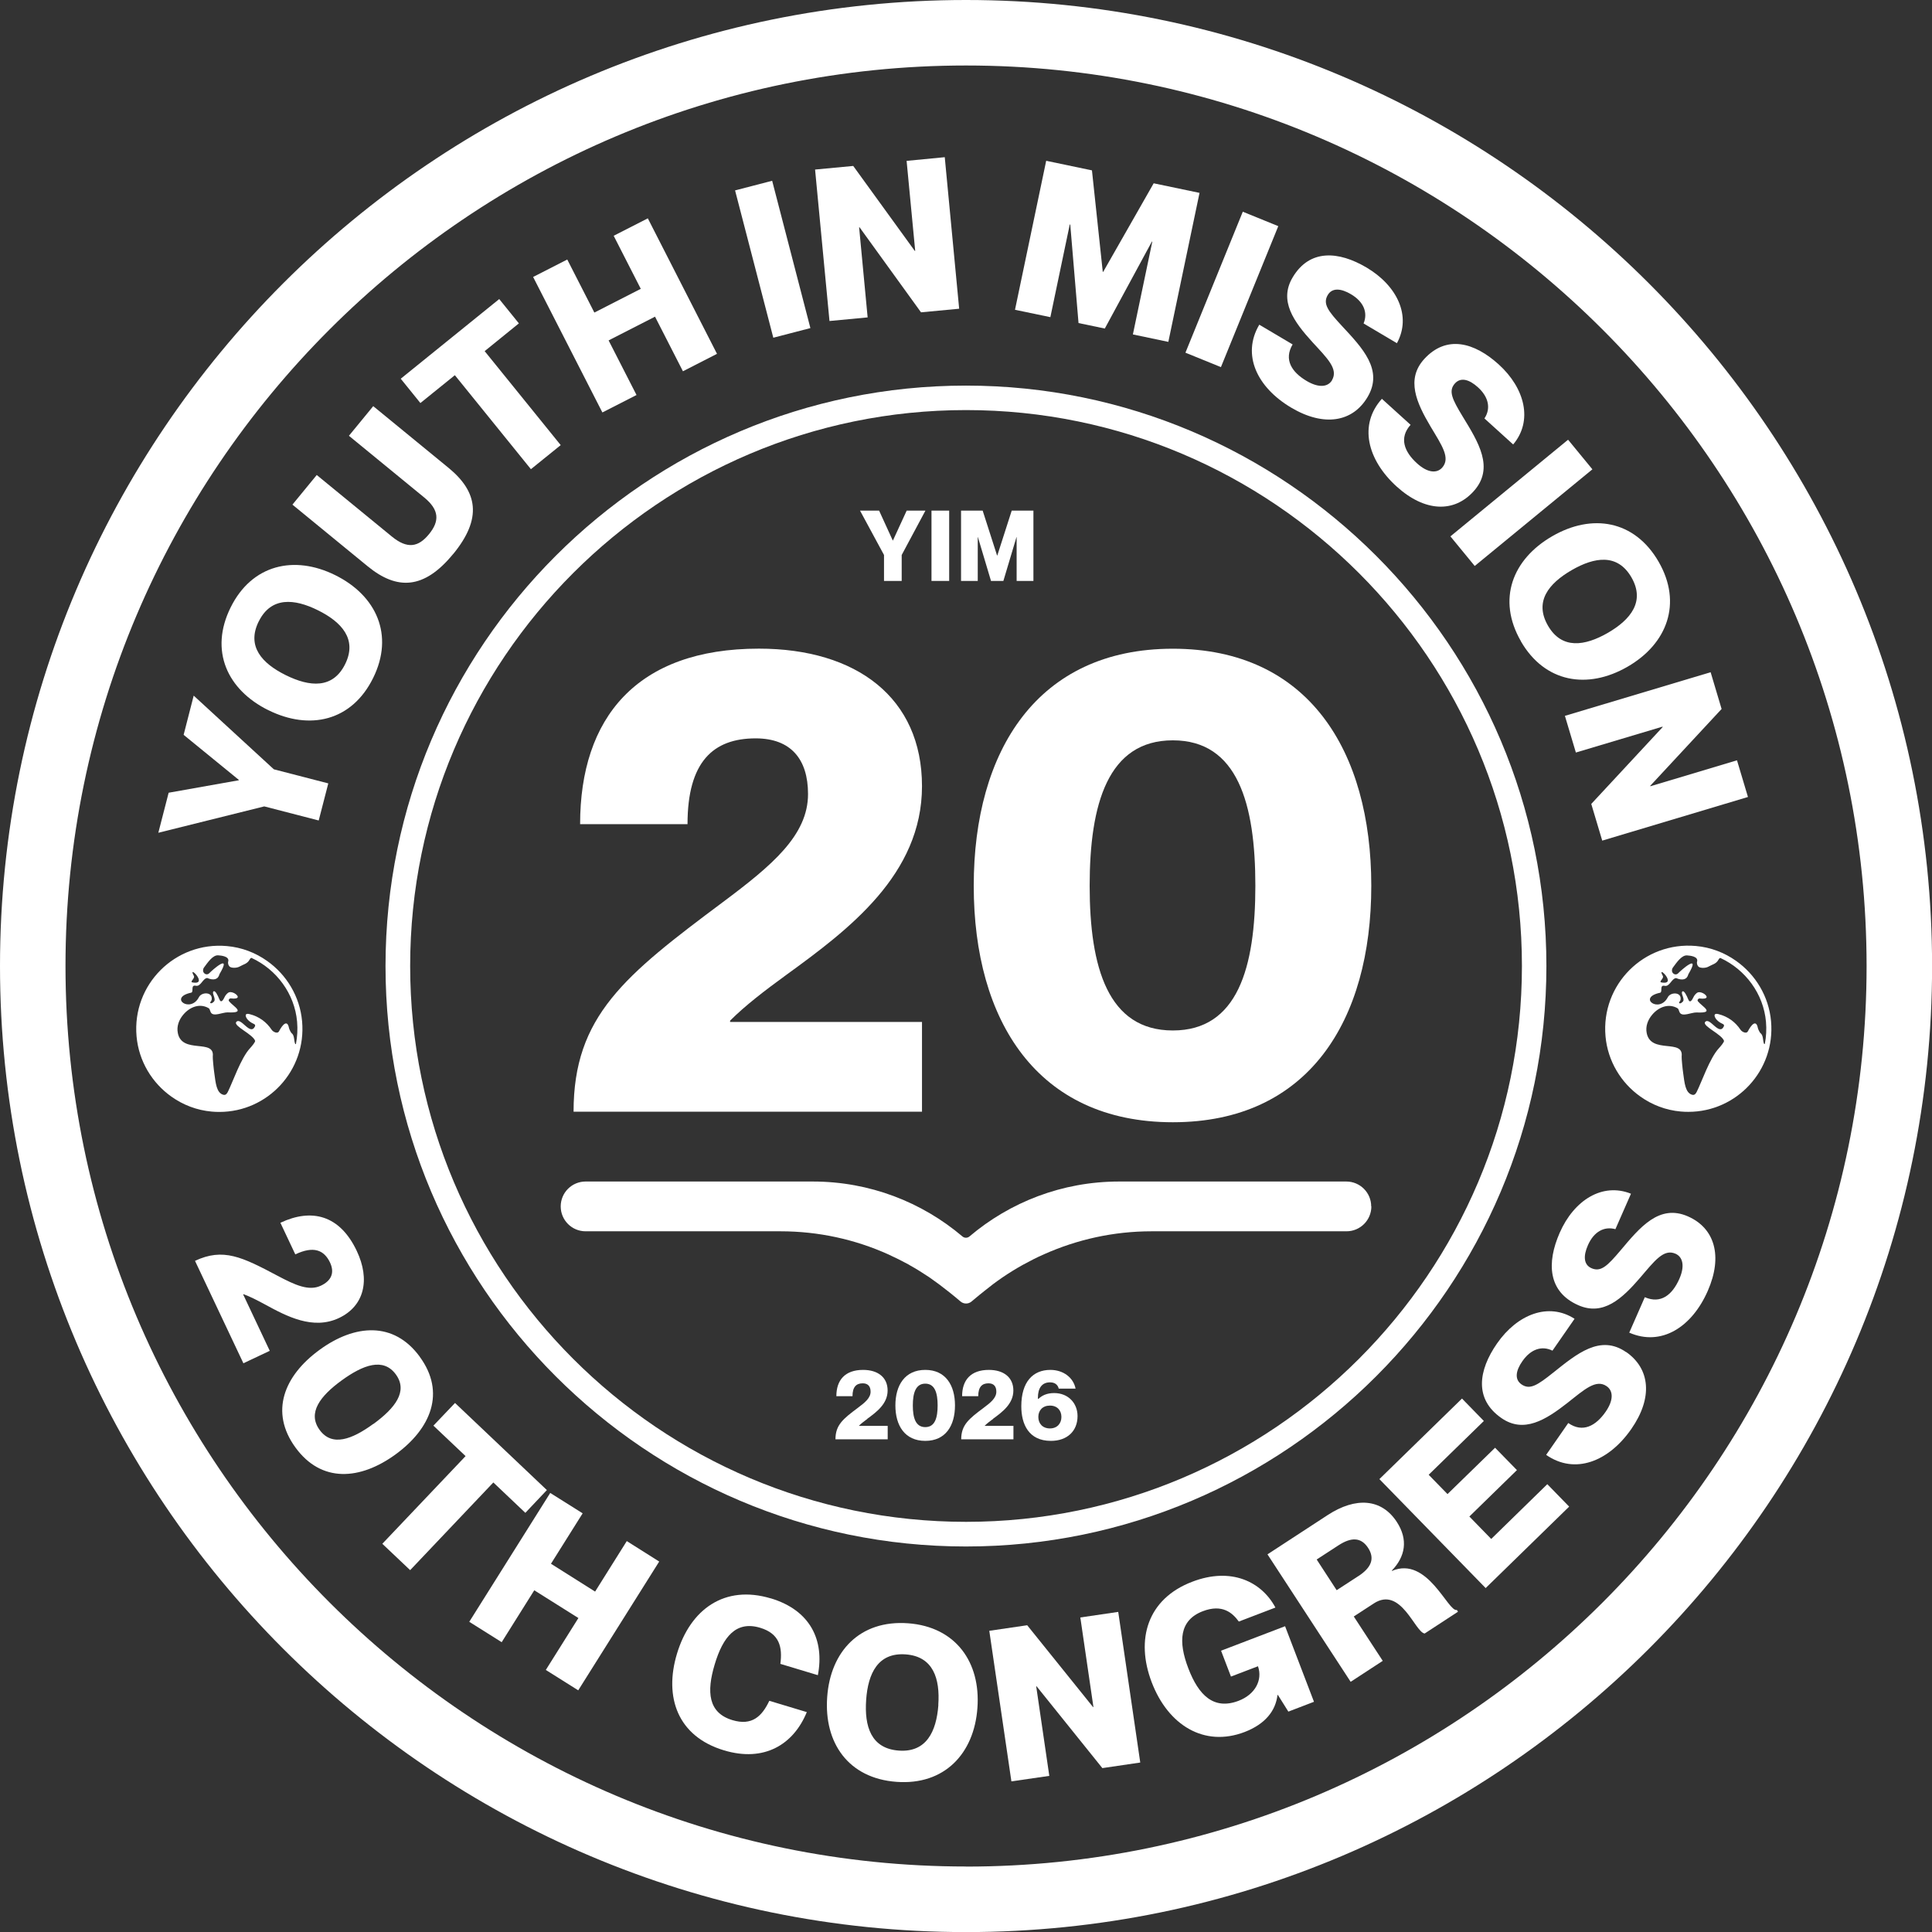
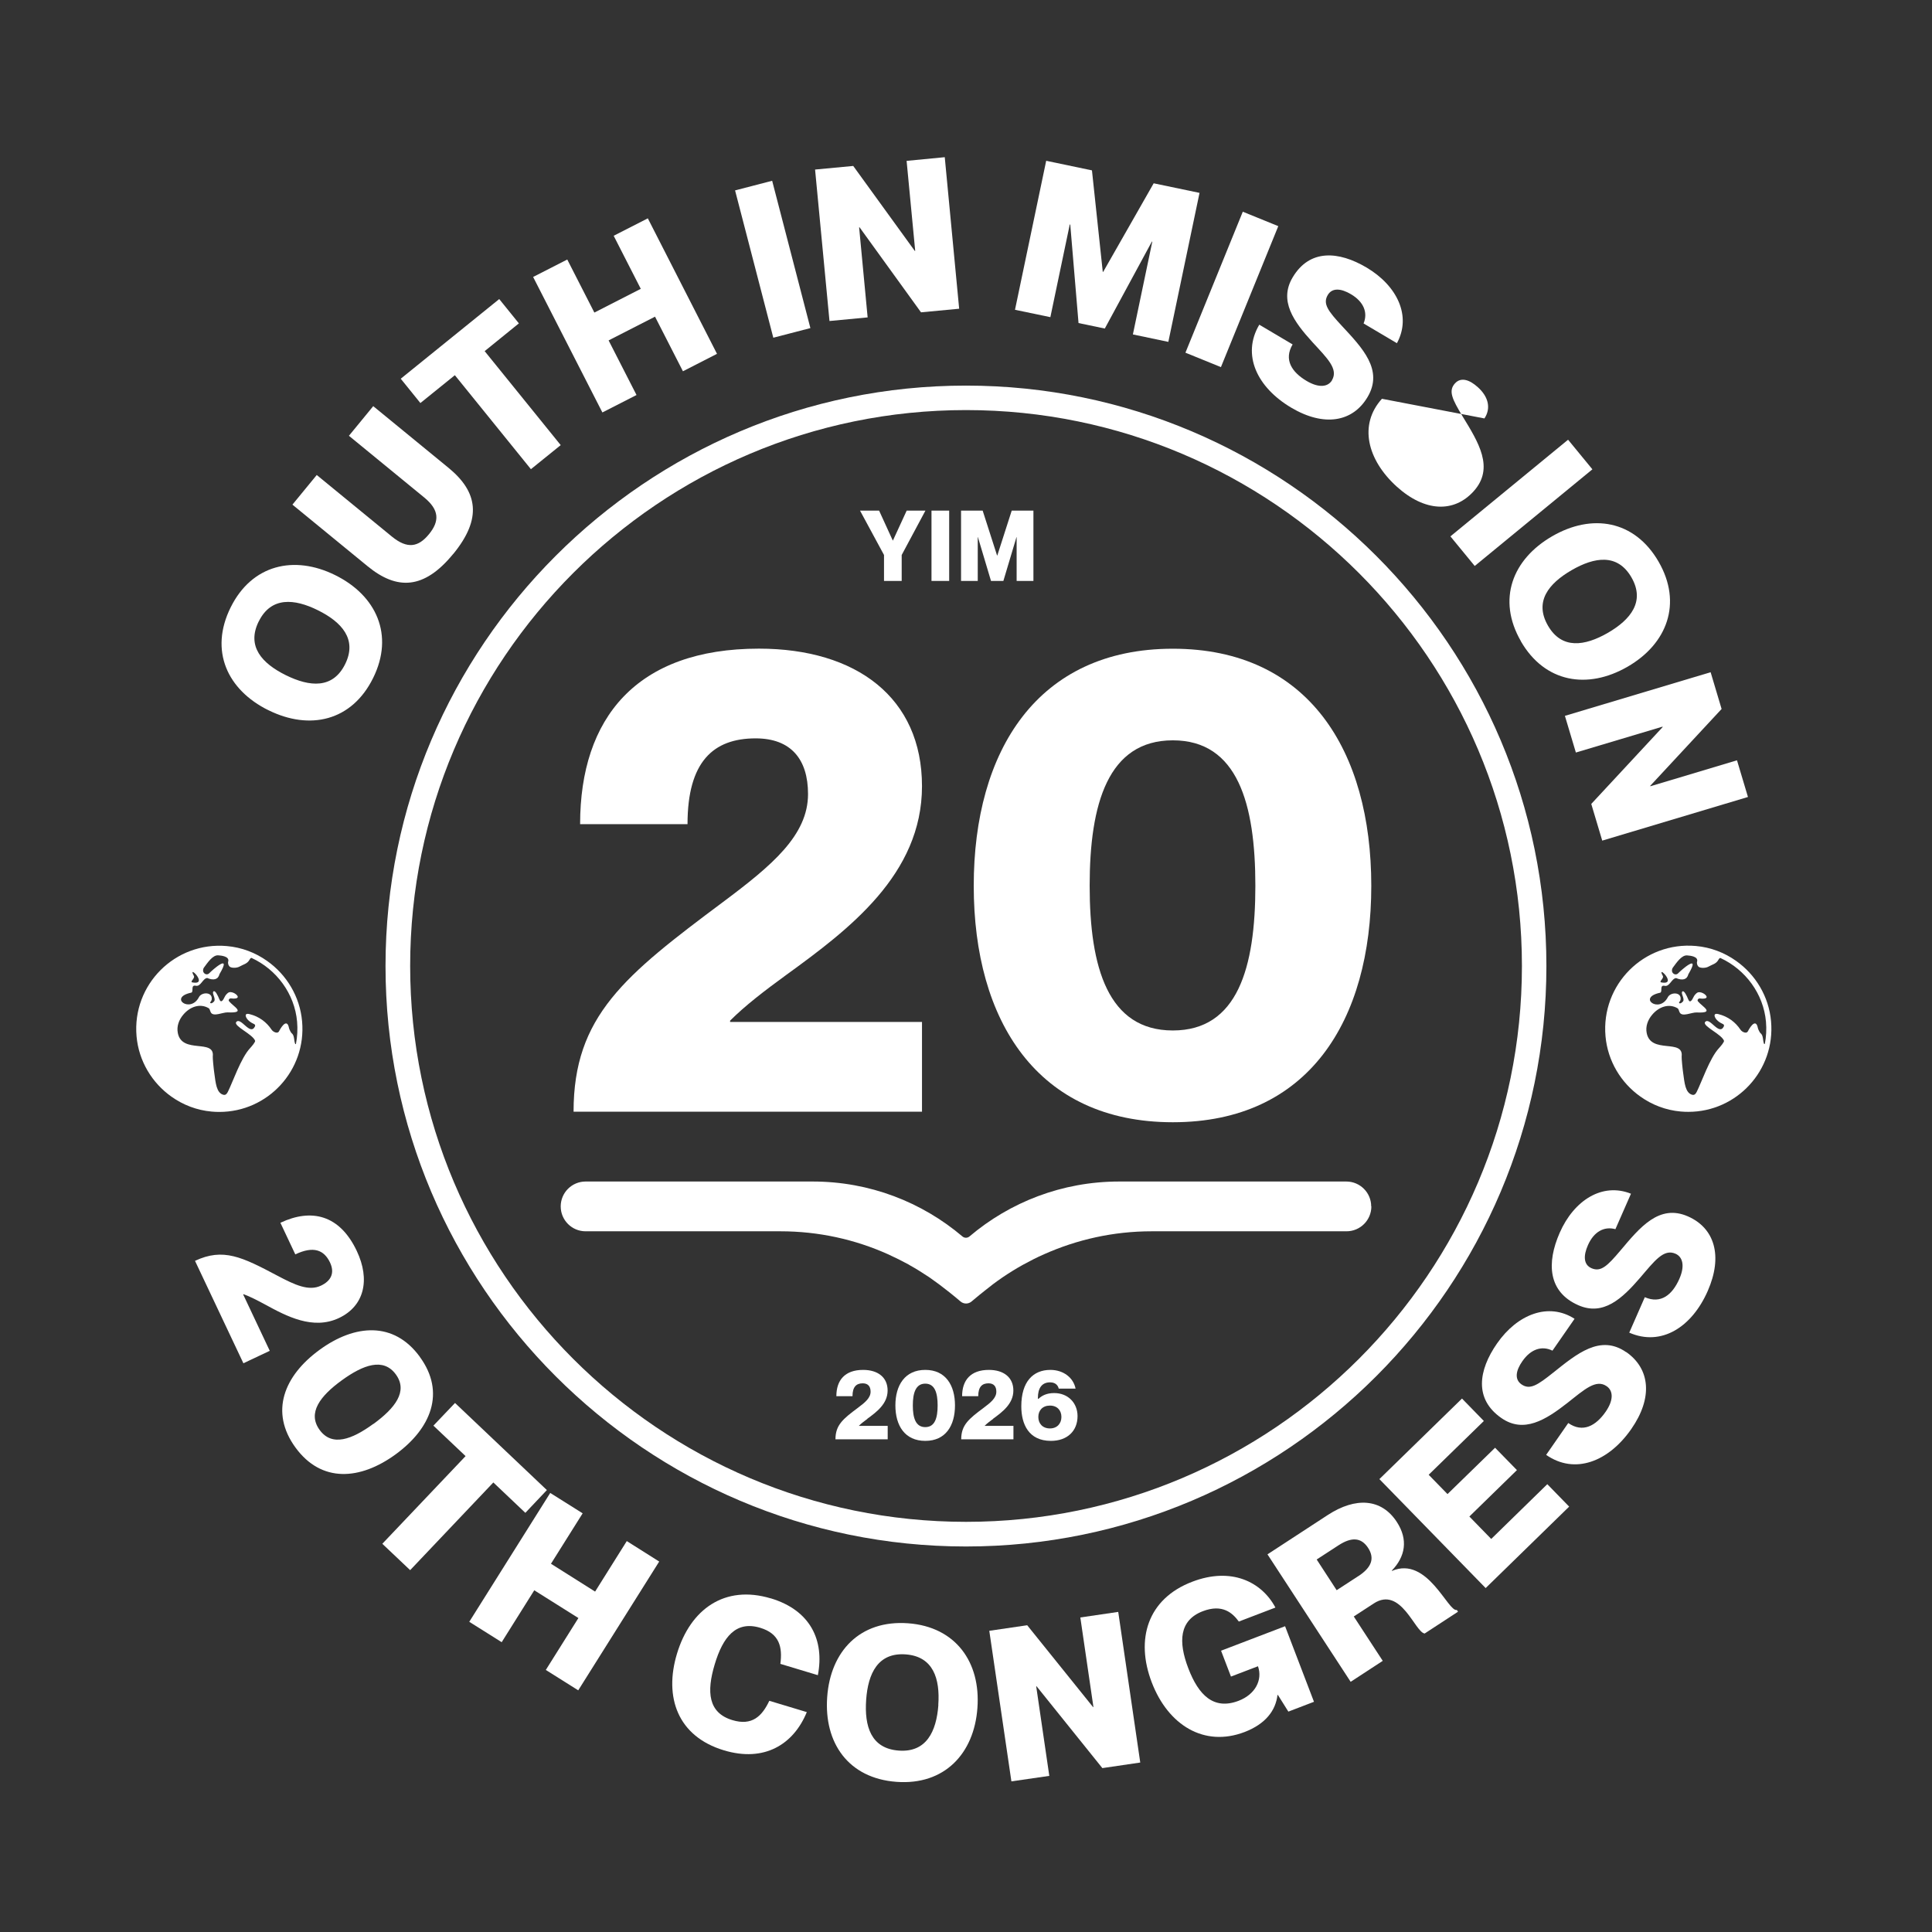
<svg xmlns="http://www.w3.org/2000/svg" id="Ebene_2" data-name="Ebene 2" viewBox="0 0 235.99 235.99">
  <rect x="0" y="0" width="235.99" height="235.99" fill="#333333" stroke="none" />
  <defs>
    <style>
      .cls-1 {
        fill: #fff;
      }
    </style>
  </defs>
  <g id="Ebene_2-2" data-name="Ebene 2">
    <g>
      <path class="cls-1" d="M88.3,110.19c-12,8.96-18.24,13.92-18.24,25.6h42.56v-10.96h-23.44v-.16c1.84-1.84,4.24-3.68,6.88-5.6,7.6-5.52,16.56-12.24,16.56-23.04s-8-16.8-19.92-16.8c-14.96,0-21.84,8.48-21.84,21.44h13.12c0-7.6,3.12-10.48,8.32-10.48,4.32,0,6.4,2.56,6.4,6.8,0,5.04-4.4,8.72-10.4,13.2Z" />
      <path class="cls-1" d="M143.26,137.08c16.56,0,24.24-12.4,24.24-28.88s-7.68-28.96-24.24-28.96-24.32,12.48-24.32,28.96,7.76,28.88,24.32,28.88ZM143.26,90.43c7.92,0,10.08,7.76,10.08,17.76s-2.16,17.68-10.08,17.68-10.16-7.68-10.16-17.68,2.24-17.76,10.16-17.76Z" />
      <path class="cls-1" d="M26.8,135.82c5.9,0,10.64-5.06,10.1-11.07-.27-3.03-1.9-5.7-4.27-7.37-1.42-1.01-3.1-1.66-4.92-1.82-6.32-.56-11.59,4.71-11.03,11.03.27,3.03,1.9,5.7,4.27,7.37,1.42,1.01,3.1,1.66,4.92,1.82.31.03.62.04.93.04ZM23.69,119.22c-.88-1.56,1.89,1.16-.19.78-.36-.08.32-.46.19-.78ZM21.72,126.17c-.16-.79.13-1.59.65-2.21.82-.99,2.06-1.44,3.12-.81.13.07.17.34.26.51.31.58,1.45-.02,2.06,0,2.34.11.7-.7.17-1.36-.14-.18.08-.37.22-.35.49.07.82,0,.84-.16.04-.29-.79-.81-1.18-.52-.1.07-.3.26-.4.47-.16.32-.44.91-.68.29-.16-.41-.49-1.08-.69-.94-.27.19.29.84.08,1.2-.07.11-.34.34-.47.23-.11-.08.12-.22.15-.38.19-1.01-1.2-.99-1.54-.36-1.03,2.05-3.79.07-.95-.53.33-.09-.1-.95.52-.85.64.18.87-.89,1.43-.94.78.33,1.34.19,1.5-.47,1.61-2.73-.99-.4-1.23-.13-.22.24-.55.18-.71-.08-.12-.19-.06-.46.04-.59.47-.63,1.07-1.54,1.74-1.5.44.03,1.33.14,1.24.7-.09.26,0,.5.14.66.19.21.88.22,1.24.01.46-.27.94-.32,1.22-.85.12-.21.21-.22.26-.19,3.02,1.4,5.24,4.35,5.54,7.78.08.92.03,1.83-.14,2.71,0,.04-.08.04-.1-.02-.16-.39-.06-1.03-.44-1.3h0c-.07-.05-.29-.48-.31-.62-.21-1.09-.81-.39-1.23.42-.15.29-.68.1-.89-.21-.62-.93-1.53-1.62-2.71-1.91-.19-.05-.55-.08-.44.29.13.43.62.76,1.03.94.05.03.15.12.09.26-.59,1.26-1.75-1.25-2.31-.5-.28.5,2,1.45,2.32,2.26.06.15-.42.7-.62.92-1.12,1.2-2.13,4.19-2.7,5.31-.11.22-.25.44-.54.38-.88-.21-.96-1.51-1.12-2.62-.08-.52-.21-1.87-.19-2.07.26-2.21-3.76-.24-4.27-2.86Z" />
      <path class="cls-1" d="M216.33,124.74c-.27-3.03-1.9-5.7-4.27-7.37-1.42-1.01-3.1-1.66-4.92-1.82-6.32-.56-11.59,4.71-11.03,11.03.27,3.03,1.9,5.7,4.27,7.37,1.42,1.01,3.1,1.66,4.92,1.82.31.03.62.04.93.04,5.9,0,10.64-5.06,10.1-11.07ZM203.12,119.22c-.88-1.56,1.89,1.16-.19.78-.36-.08.32-.46.19-.78ZM215.57,127.51s-.08.04-.1-.02c-.16-.39-.06-1.03-.44-1.3h0c-.07-.05-.29-.48-.31-.62-.21-1.09-.81-.39-1.23.42-.15.29-.68.1-.89-.21-.62-.93-1.53-1.62-2.71-1.91-.19-.05-.55-.08-.44.29.13.43.62.76,1.03.94.05.03.15.12.09.26-.59,1.26-1.75-1.25-2.31-.5-.28.5,2,1.45,2.32,2.26.06.15-.42.7-.62.92-1.12,1.2-2.13,4.19-2.7,5.31-.11.22-.25.44-.54.38-.88-.21-.96-1.51-1.12-2.62-.08-.52-.21-1.87-.19-2.07.26-2.21-3.76-.24-4.27-2.86-.16-.79.13-1.59.65-2.21.82-.99,2.06-1.44,3.12-.81.13.07.17.34.26.51.31.58,1.45-.02,2.06,0,2.34.11.7-.7.17-1.36-.14-.18.08-.37.22-.35.49.07.82,0,.84-.16.04-.29-.79-.81-1.18-.52-.1.07-.3.26-.4.47-.16.32-.44.91-.68.29-.16-.41-.49-1.08-.69-.94-.27.19.29.84.08,1.2-.07.11-.34.34-.47.23-.11-.08.12-.22.15-.38.19-1.01-1.2-.99-1.54-.36-1.03,2.05-3.79.07-.95-.53.33-.09-.1-.95.52-.85.64.18.87-.89,1.43-.94.78.33,1.34.19,1.5-.47,1.61-2.73-.99-.4-1.23-.13-.22.24-.55.18-.71-.08-.12-.19-.06-.46.04-.59.47-.63,1.07-1.54,1.74-1.5.44.03,1.33.14,1.24.7-.09.26,0,.5.14.66.19.21.88.22,1.24.01.46-.27.94-.32,1.22-.85.12-.21.21-.22.26-.19,3.02,1.4,5.24,4.35,5.54,7.78.08.92.03,1.83-.14,2.71Z" />
      <path class="cls-1" d="M71.53,150.4h23.8c4.68,0,9.12,1,13.13,2.8.86.39,1.7.81,2.53,1.26.04.02.07.04.11.07.81.45,1.6.95,2.37,1.46.04.03.09.07.13.09.76.53,1.5,1.08,2.21,1.65.02.02.81.63,1.5,1.23.4.35.99.35,1.38,0,.68-.58,1.46-1.2,1.5-1.23.71-.58,1.45-1.14,2.21-1.66.04-.03.08-.06.13-.09.77-.52,1.56-1.01,2.37-1.46.03-.02.07-.04.11-.06.82-.45,1.66-.88,2.53-1.26,4.02-1.79,8.45-2.8,13.13-2.8h23.8c1.68,0,3.04-1.36,3.04-3.04h-.02c0-1.68-1.36-3.04-3.04-3.04h-27.75c-6.97,0-13.35,2.53-18.28,6.71-.25.21-.61.21-.86,0-4.93-4.18-11.31-6.71-18.28-6.71h-27.75c-1.68,0-3.04,1.36-3.04,3.04s1.36,3.04,3.04,3.04Z" />
-       <polygon class="cls-1" points="38.93 100.22 40.1 95.69 33.45 93.97 23.66 84.97 22.43 89.76 29.17 95.26 29.16 95.31 20.6 96.83 19.34 101.72 32.28 98.5 38.93 100.22" />
      <path class="cls-1" d="M32.79,86.75c5.03,2.49,10.18,1.35,12.79-3.94,2.59-5.24.4-10.07-4.64-12.56-5.01-2.48-10.18-1.29-12.77,3.95-2.62,5.29-.4,10.07,4.61,12.55ZM31.61,75.9c1.5-3.03,4.34-2.79,7.22-1.36,2.91,1.44,4.83,3.55,3.33,6.58-1.51,3.05-4.33,2.79-7.25,1.35-2.89-1.43-4.82-3.51-3.31-6.56Z" />
      <path class="cls-1" d="M55.36,67.67c3.56-4.34,3-7.6-.58-10.53l-9.19-7.53-2.97,3.62,9.19,7.53c1.87,1.53,1.89,2.9.59,4.49-1.3,1.59-2.64,1.83-4.52.3l-9.19-7.53-2.97,3.62,9.19,7.53c3.58,2.93,6.88,2.85,10.44-1.5Z" />
      <polygon class="cls-1" points="55.56 45.83 64.85 57.31 68.49 54.37 59.2 42.89 63.38 39.5 60.98 36.53 48.95 46.26 51.35 49.23 55.56 45.83" />
      <polygon class="cls-1" points="77.75 48.25 74.34 41.58 80.01 38.68 83.42 45.35 87.58 43.22 79.13 26.67 74.96 28.8 78.27 35.28 72.6 38.18 69.29 31.7 65.12 33.83 73.58 50.38 77.75 48.25" />
      <rect class="cls-1" x="92.05" y="22.37" width="4.68" height="18.59" transform="translate(-4.93 24.73) rotate(-14.55)" />
      <polygon class="cls-1" points="105.98 38.77 104.94 27.77 104.99 27.76 112.5 38.15 117.16 37.71 115.4 19.2 110.74 19.65 111.79 30.64 111.74 30.65 104.22 20.27 99.56 20.71 101.32 39.21 105.98 38.77" />
      <polygon class="cls-1" points="130.67 27.42 130.73 27.43 131.74 39.46 134.95 40.13 140.7 29.51 140.75 29.52 138.38 40.85 142.71 41.76 146.52 23.56 140.92 22.39 134.75 33.21 134.7 33.2 133.38 20.81 127.79 19.64 123.98 37.84 128.3 38.74 130.67 27.42" />
      <rect class="cls-1" x="141.17" y="33.01" width="18.59" height="4.68" transform="translate(61.02 161.4) rotate(-67.86)" />
      <path class="cls-1" d="M162.71,46.44c-.49.83-1.61.98-3.11.09-1.81-1.07-2.81-2.6-1.71-4.46l-4.07-2.41c-2.17,3.67-.28,7.66,3.91,10.14,4,2.37,7.51,1.76,9.32-1.31,1.96-3.31-.65-6-3.14-8.68-1.68-1.81-2.36-2.7-1.73-3.77.54-.92,1.63-.82,2.84-.1,1.54.91,2.09,2.23,1.54,3.57l4.07,2.41c1.81-3.31.04-7.01-3.69-9.23-3.44-2.04-6.98-2.29-9.05,1.2-1.7,2.86.15,5.41,2.42,7.9,1.82,1.98,3.19,3.28,2.39,4.65Z" />
-       <path class="cls-1" d="M168.8,48.71c-2.86,3.16-1.8,7.45,1.8,10.72,3.45,3.12,7.01,3.22,9.4.58,2.58-2.85.57-6.01-1.34-9.14-1.28-2.11-1.77-3.12-.94-4.04.72-.79,1.76-.47,2.8.47,1.33,1.2,1.6,2.61.8,3.81l3.51,3.18c2.43-2.88,1.45-6.86-1.77-9.78-2.97-2.69-6.38-3.64-9.11-.64-2.23,2.47-.93,5.33.79,8.23,1.38,2.31,2.47,3.85,1.41,5.03-.65.71-1.77.64-3.06-.53-1.56-1.41-2.23-3.11-.79-4.71l-3.51-3.18Z" />
+       <path class="cls-1" d="M168.8,48.71c-2.86,3.16-1.8,7.45,1.8,10.72,3.45,3.12,7.01,3.22,9.4.58,2.58-2.85.57-6.01-1.34-9.14-1.28-2.11-1.77-3.12-.94-4.04.72-.79,1.76-.47,2.8.47,1.33,1.2,1.6,2.61.8,3.81l3.51,3.18l-3.51-3.18Z" />
      <rect class="cls-1" x="176.53" y="59.07" width="18.6" height="4.68" transform="translate(3.26 131.92) rotate(-39.4)" />
      <path class="cls-1" d="M185.77,78.33c2.93,5.07,8.16,5.92,13.03,3.11,4.84-2.79,6.72-7.75,3.8-12.82-2.95-5.11-8.16-5.92-13-3.12-4.86,2.81-6.77,7.72-3.82,12.83ZM191.98,69.64c2.79-1.61,5.6-2.06,7.3.89,1.69,2.93-.09,5.15-2.88,6.77-2.82,1.62-5.63,2.05-7.32-.88-1.7-2.95.09-5.15,2.9-6.78Z" />
      <polygon class="cls-1" points="192.49 91.92 203.07 88.76 203.09 88.81 194.37 98.2 195.71 102.68 213.51 97.35 212.17 92.87 201.59 96.04 201.57 95.99 210.29 86.6 208.95 82.11 191.15 87.44 192.49 91.92" />
      <path class="cls-1" d="M29.74,158.08c.8.29,1.67.74,2.6,1.24,2.68,1.47,5.9,3.17,9.07,1.67,3.1-1.47,3.83-4.68,2.17-8.19-2.08-4.4-5.52-5.24-9.33-3.44l1.82,3.86c2.23-1.06,3.51-.54,4.24.99.6,1.27.14,2.24-1.11,2.83-1.48.7-3.17-.08-5.32-1.22-4.3-2.28-6.62-3.43-10.06-1.81l5.91,12.51,3.22-1.52-3.25-6.89.05-.02Z" />
      <path class="cls-1" d="M51.28,165.73c-3.17-4.35-7.94-4-12.26-.84-4.33,3.16-6.1,7.57-2.93,11.92,3.17,4.35,7.9,3.99,12.23.84,4.33-3.16,6.14-7.56,2.96-11.91ZM45.61,173.92c-2.63,1.92-5.06,2.82-6.57.74s.07-4.14,2.7-6.05,5.09-2.81,6.61-.73-.11,4.13-2.73,6.05Z" />
      <polygon class="cls-1" points="64.17 184.79 66.8 182.01 55.58 171.37 52.94 174.14 56.87 177.86 46.7 188.57 50.1 191.79 60.26 181.08 64.17 184.79" />
      <polygon class="cls-1" points="72.69 194.41 67.3 191.01 71.17 184.85 67.21 182.36 57.32 198.1 61.28 200.59 65.26 194.25 70.65 197.64 66.67 203.98 70.63 206.47 80.52 190.74 76.56 188.24 72.69 194.41" />
      <path class="cls-1" d="M94.15,195.24c-5.63-1.69-9.82,1.31-11.46,6.76-1.6,5.3.08,10.1,5.74,11.8,4.91,1.48,8.49-.7,10.12-4.67l-4.58-1.38c-.9,1.9-2.12,3.08-4.51,2.36-2.96-.89-3.17-3.45-2.16-6.81,1-3.34,2.59-5.36,5.55-4.47,2.37.71,2.74,2.37,2.47,4.41l4.58,1.38c.82-4.26-.9-7.93-5.76-9.39Z" />
      <path class="cls-1" d="M110.92,198.28c-5.89-.43-9.48,3.43-9.88,9-.41,5.6,2.58,9.94,8.47,10.37,5.83.43,9.48-3.43,9.88-9.03.41-5.57-2.64-9.91-8.47-10.34ZM114.62,208.27c-.24,3.24-1.47,5.81-4.84,5.56-3.4-.25-4.21-2.97-3.98-6.21.23-3.21,1.44-5.79,4.83-5.54,3.37.25,4.21,2.97,3.98,6.18Z" />
      <polygon class="cls-1" points="131.96 197.57 133.56 208.51 133.51 208.51 125.47 198.52 120.84 199.2 123.54 217.59 128.17 216.92 126.57 205.98 126.62 205.98 134.65 215.97 139.28 215.29 136.59 196.89 131.96 197.57" />
      <path class="cls-1" d="M149.15,201.63l1.21,3.16,3.3-1.26c.59,1.69-.35,3.45-2.37,4.22-3.04,1.16-4.89-.69-6.14-3.97-1.25-3.26-1.1-5.87,1.76-6.97,2.4-.92,3.64.2,4.41,1.26l4.47-1.71c-1.69-3.17-5.41-4.98-10.17-3.15-5.47,2.09-6.94,7.05-4.94,12.28,2.01,5.25,6.42,7.96,11.35,6.07,2.55-.98,3.79-2.62,4.01-4.51l.05-.02,1.28,2.04,3.13-1.2-3.53-9.23-7.82,2.99Z" />
      <path class="cls-1" d="M170.03,191.89l-.03-.04c1.65-1.7,2.04-3.78.61-5.96-1.85-2.83-4.99-3.08-8.45-.82l-7.34,4.79,10.16,15.57,3.92-2.56-3.54-5.42,2.44-1.59c3.33-2.17,5.03,3.52,6.22,3.67l4.07-2.66-.14-.22c-1.06.32-3.58-6.63-7.92-4.77ZM165.93,192.51l-2.66,1.73-2.44-3.75,2.66-1.73c1.57-1.02,2.76-1,3.62.31.85,1.31.39,2.41-1.17,3.44Z" />
      <polygon class="cls-1" points="182.15 187.98 179.48 185.24 185.29 179.57 182.62 176.84 176.81 182.5 174.51 180.14 181.25 173.57 178.58 170.83 168.49 180.67 181.47 193.98 191.67 184.03 189 181.29 182.15 187.98" />
      <path class="cls-1" d="M198.63,165.16c-3.16-2.2-6.03.21-8.89,2.49-1.93,1.54-2.86,2.16-3.89,1.45-.88-.61-.7-1.69.11-2.84,1.02-1.47,2.38-1.92,3.67-1.28l2.7-3.89c-3.17-2.05-6.99-.56-9.47,3.01-2.29,3.29-2.8,6.8.53,9.11,2.73,1.9,5.4.24,8.06-1.84,2.11-1.67,3.51-2.95,4.81-2.04.79.55.86,1.68-.13,3.11-1.2,1.73-2.8,2.61-4.57,1.38l-2.7,3.89c3.5,2.44,7.62.84,10.4-3.16,2.66-3.82,2.3-7.36-.62-9.4Z" />
      <path class="cls-1" d="M206.18,148.58c-3.52-1.55-5.88,1.36-8.24,4.16-1.59,1.88-2.39,2.67-3.54,2.17-.98-.43-1.01-1.52-.44-2.81.72-1.64,1.97-2.34,3.36-1.96l1.9-4.33c-3.5-1.4-6.97.8-8.71,4.78-1.61,3.67-1.43,7.21,2.28,8.84,3.05,1.34,5.35-.8,7.55-3.36,1.75-2.04,2.87-3.57,4.32-2.93.88.39,1.17,1.48.47,3.07-.85,1.93-2.24,3.1-4.22,2.24l-1.9,4.33c3.9,1.71,7.64-.65,9.59-5.1,1.87-4.26.84-7.67-2.42-9.1Z" />
-       <path class="cls-1" d="M118,0C52.93,0,0,52.93,0,118s52.93,118,118,118,118-52.93,118-118S183.06,0,118,0ZM118,227.99c-60.65,0-110-49.34-110-110S57.34,8,118,8s110,49.34,110,110-49.34,110-110,110Z" />
      <path class="cls-1" d="M47.09,118c0,39.1,31.81,70.9,70.9,70.9s70.9-31.81,70.9-70.9-31.81-70.9-70.9-70.9-70.9,31.81-70.9,70.9ZM118,50.09c37.44,0,67.9,30.46,67.9,67.9s-30.46,67.9-67.9,67.9-67.9-30.46-67.9-67.9,30.46-67.9,67.9-67.9Z" />
      <polygon class="cls-1" points="107.98 70.96 110.14 70.96 110.14 67.79 113.04 62.37 110.75 62.37 109.07 66.02 109.05 66.02 107.38 62.37 105.05 62.37 107.98 67.79 107.98 70.96" />
      <rect class="cls-1" x="113.78" y="62.37" width="2.16" height="8.59" />
      <polygon class="cls-1" points="119.43 65.61 119.45 65.61 121.05 70.96 122.56 70.96 124.16 65.61 124.18 65.61 124.18 70.96 126.23 70.96 126.23 62.37 123.58 62.37 121.82 67.85 121.79 67.85 120.03 62.37 117.39 62.37 117.39 70.96 119.43 70.96 119.43 65.61" />
      <path class="cls-1" d="M105.94,173.3c1.14-.83,2.48-1.83,2.48-3.45s-1.2-2.52-2.99-2.52c-2.24,0-3.27,1.27-3.27,3.21h1.97c0-1.14.47-1.57,1.25-1.57.65,0,.96.38.96,1.02,0,.76-.66,1.31-1.56,1.98-1.8,1.34-2.73,2.09-2.73,3.84h6.38v-1.64h-3.51v-.02c.28-.28.64-.55,1.03-.84Z" />
      <path class="cls-1" d="M113.02,167.33c-2.48,0-3.65,1.87-3.65,4.34s1.16,4.33,3.65,4.33,3.63-1.86,3.63-4.33-1.15-4.34-3.63-4.34ZM113.02,174.32c-1.19,0-1.52-1.15-1.52-2.65s.34-2.66,1.52-2.66,1.51,1.16,1.51,2.66-.32,2.65-1.51,2.65Z" />
      <path class="cls-1" d="M121.3,173.3c1.14-.83,2.48-1.83,2.48-3.45s-1.2-2.52-2.99-2.52c-2.24,0-3.27,1.27-3.27,3.21h1.97c0-1.14.47-1.57,1.25-1.57.65,0,.96.38.96,1.02,0,.76-.66,1.31-1.56,1.98-1.8,1.34-2.73,2.09-2.73,3.84h6.38v-1.64h-3.51v-.02c.28-.28.64-.55,1.03-.84Z" />
      <path class="cls-1" d="M128.76,170.16c-.91,0-1.5.31-1.93.72l-.05-.04v-.13c0-1.08.44-1.86,1.48-1.86.76,0,1,.48,1.06.77h2.06c-.26-1.33-1.48-2.29-3.08-2.29-2.12,0-3.55,1.45-3.55,4.45,0,2.16.89,4.22,3.62,4.22,1.99,0,3.25-1.2,3.25-3.03,0-1.58-1.14-2.81-2.85-2.81ZM128.25,174.48c-.9,0-1.42-.6-1.42-1.4s.52-1.39,1.42-1.39,1.4.6,1.4,1.39-.52,1.4-1.4,1.4Z" />
    </g>
  </g>
</svg>